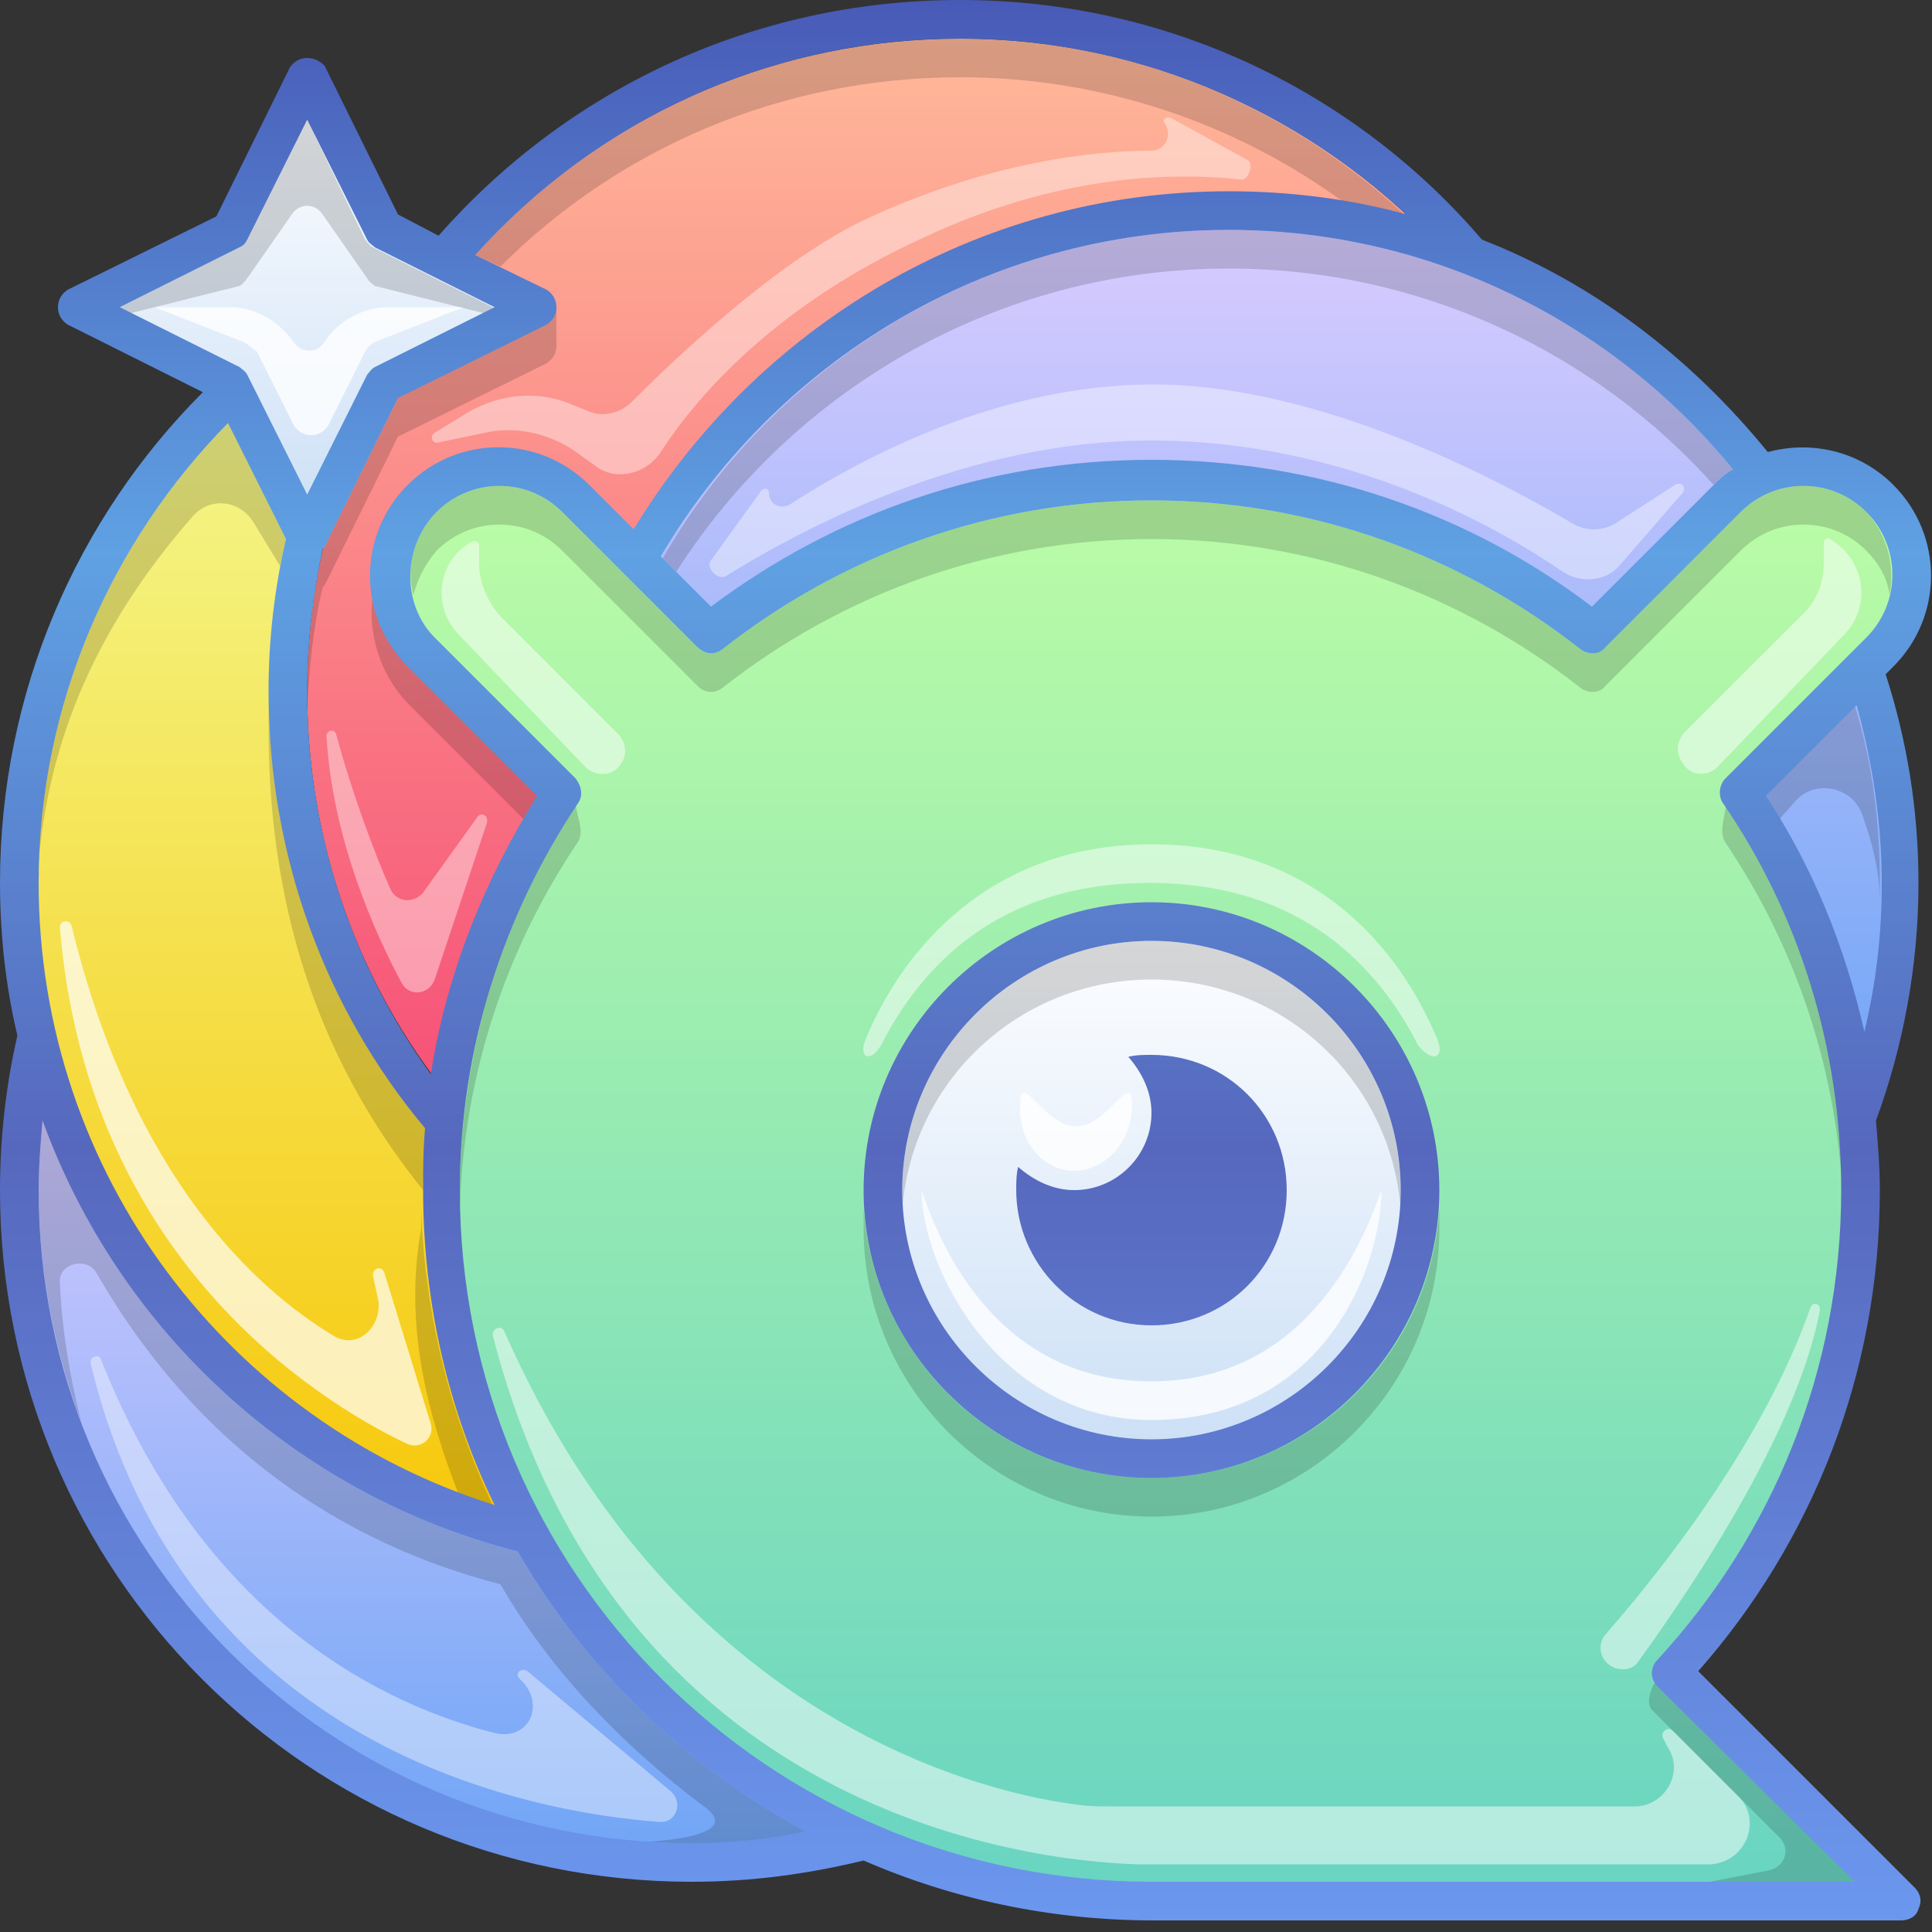
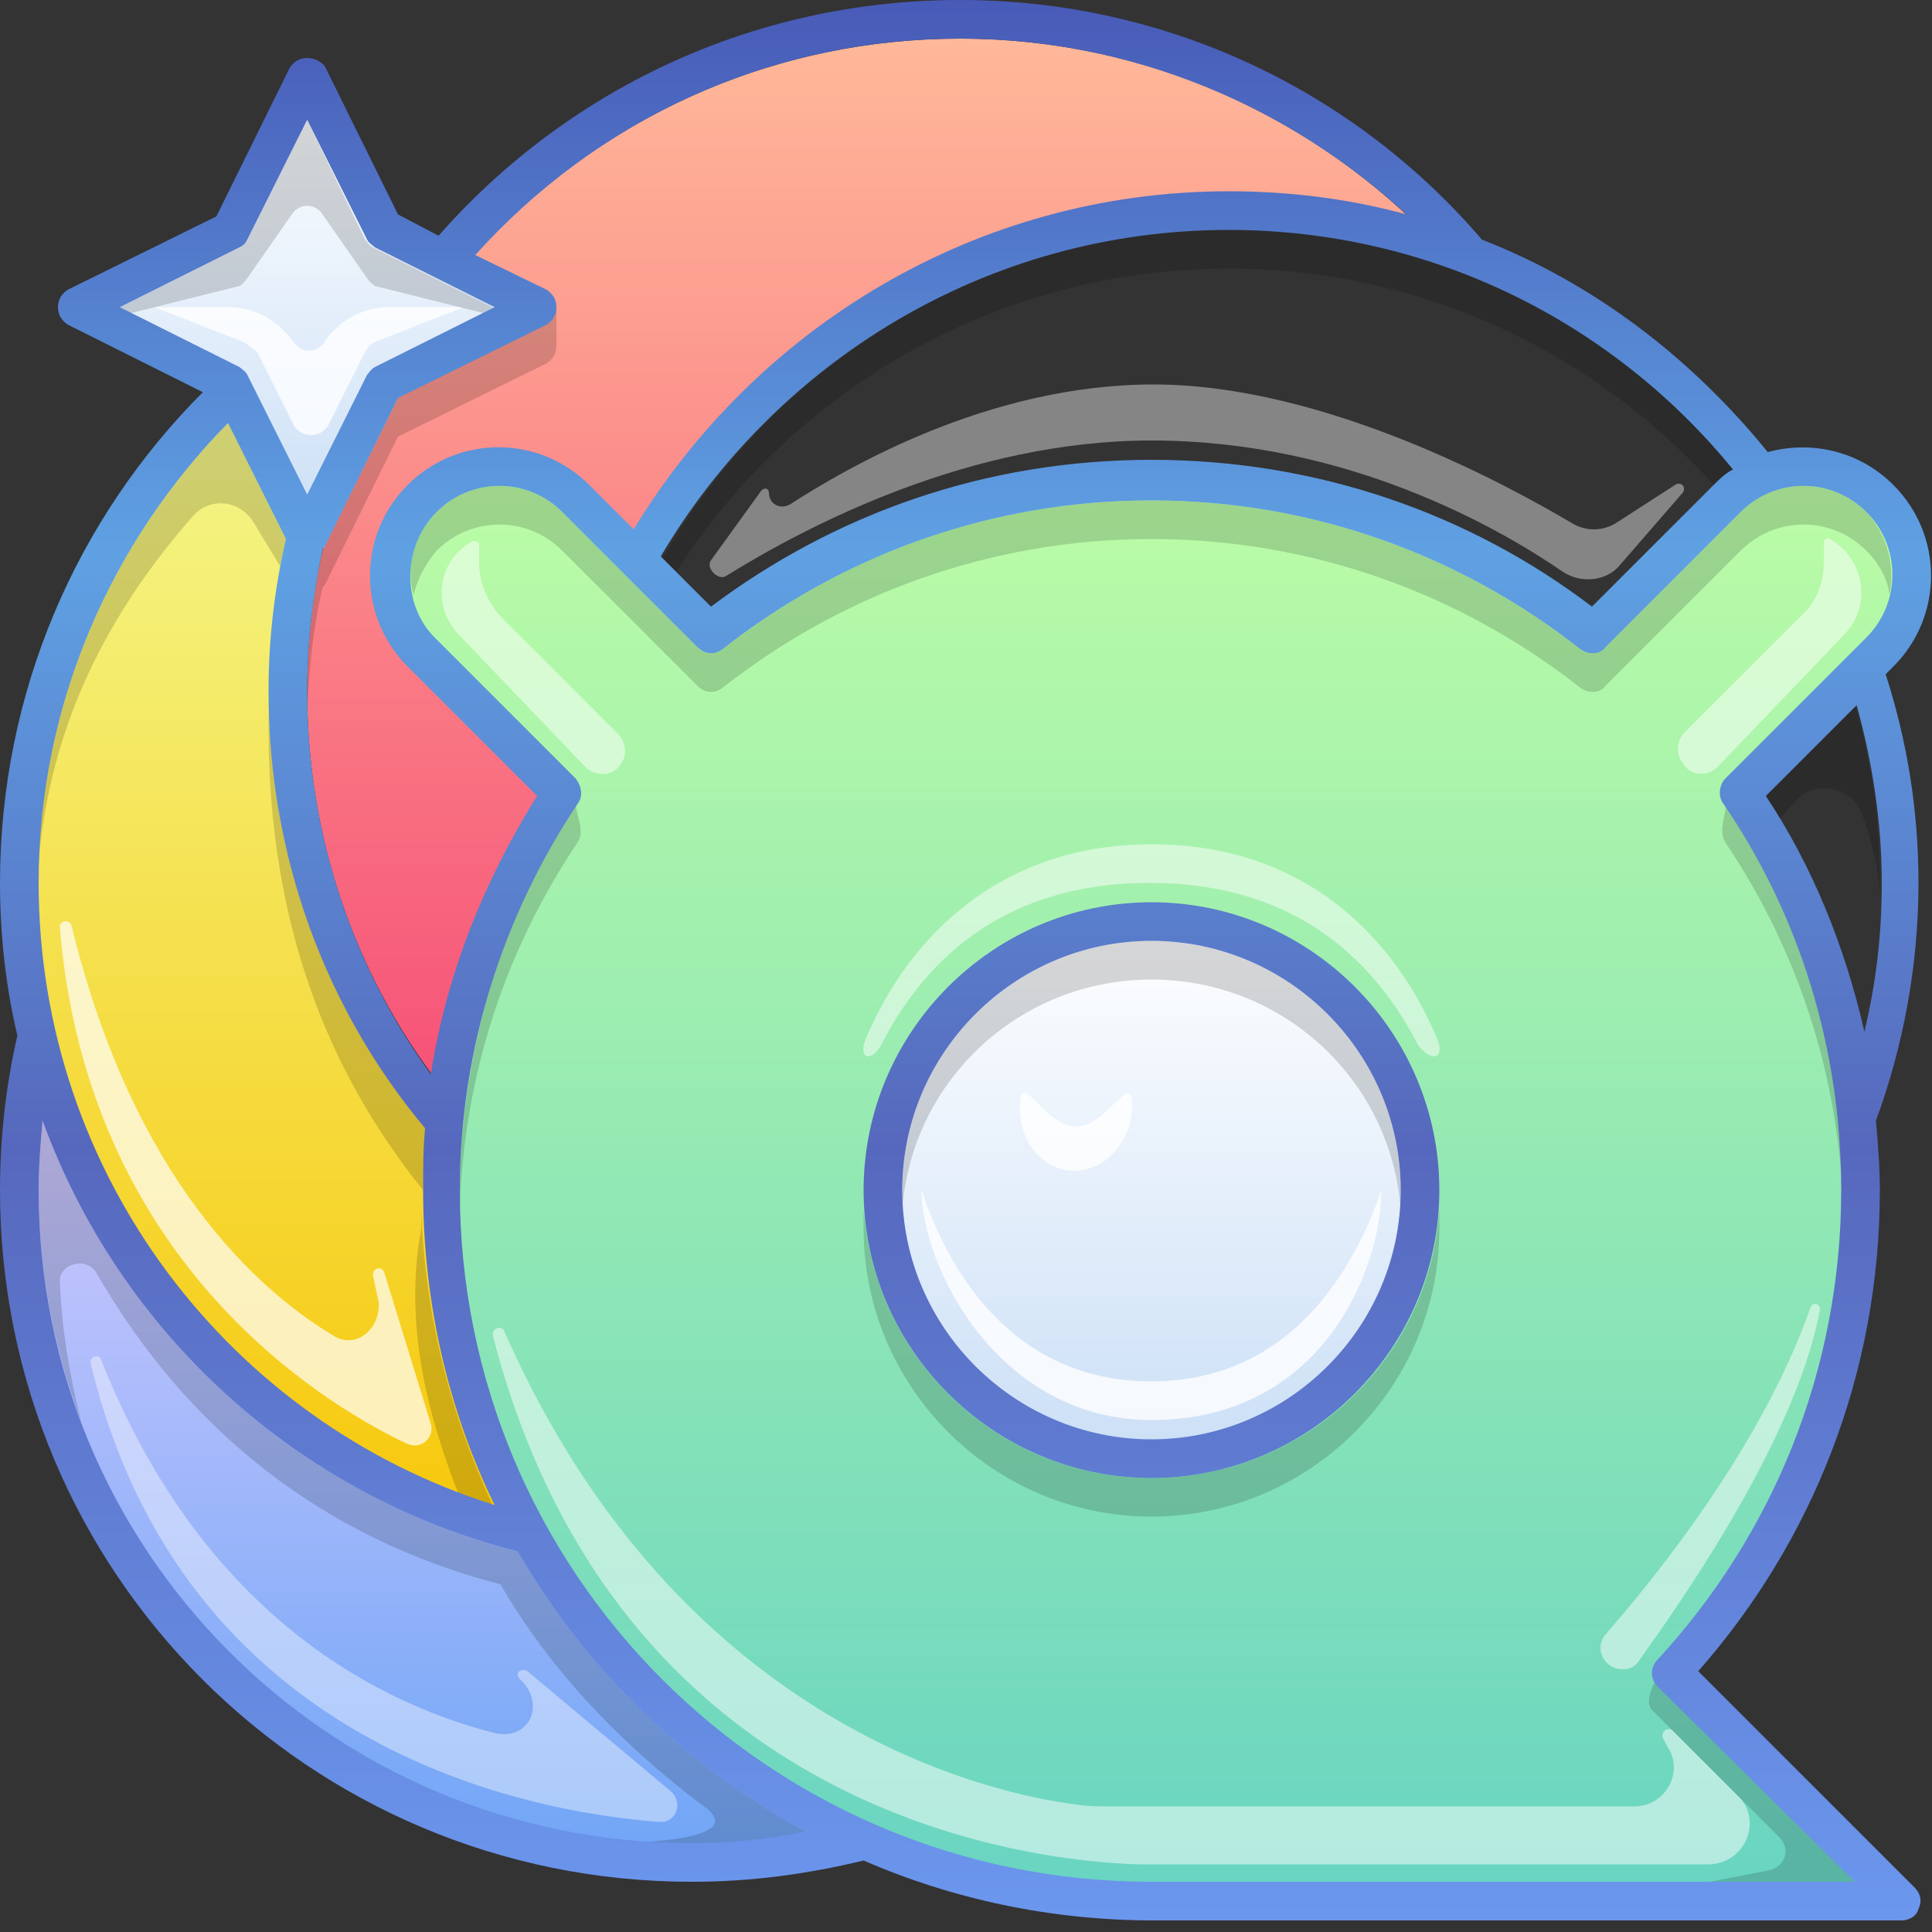
<svg xmlns="http://www.w3.org/2000/svg" viewBox="0 0 100 100">
  <rect x="0" y="0" width="100" height="100" fill="#333333" stroke="none" />
  <linearGradient id="gr-yellow" x2="0%" y2="100%">
    <stop offset="0" stop-color="#f3fd9b" />
    <stop offset="1" stop-color="#f7c708" />
  </linearGradient>
  <path fill="url(#gr-yellow)" d="M12.1 20.2C5.3 26.6 1 35.6 1 45.7c0 19.2 15.6 34.8 34.8 34.8 10.6 0 20.2-4.8 26.5-12.3-3.9 1.5-8.2 2.4-12.6 2.4-19.2 0-34.8-15.6-34.8-34.8 0-2.8.3-5.5.9-8.1l-3.7-7.5zM23 13.5l.2-.2c-.1 0-.2.1-.2.2-.1-.1 0 0 0 0z" />
  <linearGradient id="FFB899" x2="0%" y2="100%">
    <stop offset="0" stop-color="#ffb899" />
    <stop offset="1" stop-color="#f65177" />
  </linearGradient>
  <path fill="url(#FFB899)" d="M63.6 10.9c3.7 0 7.3.6 10.7 1.7C68.1 6.1 59.4 2 49.7 2 31 2 15.9 17.1 15.9 35.8c0 7.9 2.7 15.2 7.3 20.9.8-5.7 2.9-11.1 5.9-15.7l-7.3-7.3c-2.2-2.2-2.2-5.8 0-7.9s5.8-2.2 7.9 0l3.2 3.2c6-10.7 17.5-18.1 30.7-18.1z" />
  <linearGradient id="gr-violet" x2="0%" y2="100%">
    <stop offset="0" stop-color="#daccff" />
    <stop offset="1" stop-color="#6fa5f6" />
  </linearGradient>
  <g fill="url(#gr-violet)">
-     <path d="M63.6 10.9C46 10.9 31.4 24 29.1 41c6.6-9.8 17.8-16.2 30.5-16.2 19.1 0 34.7 14.5 36.6 33 1.4-3.7 2.2-7.8 2.2-12.1 0-19.2-15.6-34.8-34.8-34.8z" />
    <path d="M27.5 79.4C14.8 76.3 4.9 66.3 1.9 53.6c-.6 2.6-.9 5.3-.9 8 0 19.2 15.6 34.8 34.8 34.7 3.1 0 6-.4 8.9-1.2-7.3-3.2-13.3-8.8-17.2-15.7z" />
  </g>
  <linearGradient id="gr-green" x2="0%" y2="100%">
    <stop offset="0" stop-color="#bdfda5" />
    <stop offset="1" stop-color="#68d4c2" />
  </linearGradient>
  <path fill="url(#gr-green)" d="M22.8 61.6c0-7.6 2.3-14.7 6.3-20.5l-7.3-7.3c-2.2-2.2-2.2-5.8 0-7.9s5.8-2.2 7.9 0l7 7c6.3-5 14.2-8 22.8-8s16.6 3 22.8 8l7-7c2.2-2.2 5.8-2.2 7.9 0 2.2 2.2 2.2 5.8 0 7.9L90.1 41c4 5.9 6.3 12.9 6.3 20.5 0 9.6-3.7 18.4-9.8 25l11.8 11.8H59.6c-20.3.1-36.8-16.4-36.8-36.7z" />
  <linearGradient id="gr-white" x2="0%" y2="100%">
    <stop offset="0" stop-color="#fff" />
    <stop offset="1" stop-color="#cbdff6" />
  </linearGradient>
  <g fill="url(#gr-white)">
    <path d="m15.9 4-4 7.9-7.9 4 7.9 4 4 7.9 4-7.9 7.9-4-7.9-4-4-7.9z" />
    <circle cx="59.6" cy="61.6" r="14" />
  </g>
  <g fill="#fff">
-     <path fill-opacity=".4" d="m64.6 8.3-4-2.2c-.2-.1-.5.1-.3.3.4.6 0 1.4-.7 1.4-2.8 0-8.3.5-14.9 3.6-4.6 2.2-9.9 7.3-12 9.4-.6.6-1.5.8-2.2.5l-1-.4c-1.7-.7-3.6-.5-5.2.4l-1.8 1.1c-.3.2-.1.6.2.5l2.4-.5c1.7-.4 3.6.1 5 1.2l.7.5c1 .8 2.6.5 3.4-.7 1.8-2.8 5.9-7.6 13.6-11.1 7-3.3 13-3.4 16.5-3 .3 0 .6-.8.3-1zm-39.9 34-2.8 3.9c-.5.6-1.4.5-1.7-.2-.8-1.8-2-5-2.8-8-.1-.3-.5-.2-.5.1.3 5.3 2.5 10.2 3.9 12.8.4.7 1.4.6 1.7-.2l2.7-8.1c.1-.4-.3-.6-.5-.3z" />
    <path fill-opacity=".4" d="m86.7 25.1-3.1 2c-.7.4-1.5.4-2.2 0-3.2-1.9-12.8-7.2-21.7-7.2-8.6 0-16 4.4-18.8 6.2-.5.3-1.1 0-1.1-.6 0-.2-.2-.3-.4-.1L36.8 29c-.3.4.4 1.1.8.8 4.2-2.6 12.6-7 22-7 10.2 0 18.1 4.6 21.3 6.8.9.6 2.2.5 2.9-.3l3.3-3.8c.2-.3-.1-.6-.4-.4zM27.3 86.5c-.3-.2-.7.1-.4.4l.2.2c1.1 1.3.2 3-1.5 2.6-5.5-1.4-15-5.7-20.4-19.4-.1-.2-.6-.1-.5.3 4.8 19.9 22.7 23.2 29.4 23.7.9.1 1.3-1 .6-1.6l-7.4-6.2z" />
    <path fill-opacity=".5" d="M32.1 39.6c.4-.5.3-1.2-.1-1.6l-6-6c-.7-.7-1.2-1.8-1.2-2.8v-1c0-.1-.1-.2-.3-.2-1.8.9-2.2 3.3-.8 4.8l6.6 6.9c.5.5 1.4.5 1.8-.1zm54.5 50c-.3-.3-.7.1-.5.4l.2.4c.9 1.3-.1 3.1-1.7 3.1H57.5c-.6 0-1.2 0-1.8-.1-4-.5-20.5-3.8-29.6-24.5-.1-.3-.6-.2-.6.2 6.7 26 29.8 27.3 33.5 27.4h29.5c1.9-.1 2.7-2.3 1.5-3.5l-3.4-3.4zm8.1-61.7c-.1-.1-.3 0-.3.2v1c0 1.1-.4 2.1-1.2 2.8l-6 6c-.4.4-.5 1.1-.1 1.6.4.7 1.3.7 1.8.2l6.6-6.9c1.4-1.5 1-3.9-.8-4.9zm-1 39.8c-2.1 6-6.5 12.2-10.6 16.9-.6.7-.1 1.8.9 1.8.3 0 .6-.1.8-.4 1.5-2.1 8.1-11.2 9.4-18.2 0-.4-.4-.4-.5-.1zM45.6 54.1c2-3.9 5.9-8.4 13.9-8.4s11.9 4.5 13.9 8.4c.7.9 1.4.7 1-.3-1.9-4.6-6.3-10.1-14.8-10.1-8.4 0-12.9 5.5-14.8 10.1-.4 1 .3 1.2.8.3z" />
    <path fill-opacity=".7" d="M21 74.7C16.4 72.5 4.5 65.1 3.1 48c0-.4.5-.4.6-.1 3.2 13.2 9.7 18.9 13.5 21.2 1.2.8 2.5-.3 2.4-1.7l-.3-1.4c0-.4.5-.5.6-.1l2.4 7.8c.2.7-.5 1.4-1.3 1z" />
    <path fill-opacity=".8" d="M16.8 17.7c-.4.6-1.2.6-1.6 0-.8-1.1-2-1.8-3.3-1.8H8l4.6 1.8c.2.1.4.3.7.5l1.9 3.8c.4.7 1.4.7 1.8 0l1.9-3.8c.1-.2.3-.4.5-.5l4.6-1.8h-3.9c-1.3 0-2.6.7-3.3 1.8zm42.8 53.8c-7.9 0-10.9-6.9-11.9-9.9 0 4 4 11.9 11.9 11.9 8.9 0 11.9-7.9 11.9-11.9-1 2.9-4 9.9-11.9 9.9zm-4-10.9c1.6 0 3-1.5 3-3.4 0-1-.4-.6-.9-.1s-1.2 1.2-2 1.2-1.5-.7-2-1.2c-.6-.6-.9-.9-.9.1-.1 1.9 1.2 3.4 2.8 3.4z" />
  </g>
  <g fill="#000" fill-opacity=".16">
-     <path d="M49.7 4c7.4 0 14.3 2.4 19.9 6.5 1.1.2 2.2.4 3.2.7C66.7 5.5 58.6 2 49.7 2c-10 0-18.9 4.3-25.1 11.2l1.3.6C32 7.7 40.4 4 49.7 4zM19.3 30.8c-.3 2 .4 4.2 1.9 5.7l5.9 5.9c.3-.4.5-.8.8-1.2l-6.7-6.7c-1.1-1.1-1.7-2.4-1.9-3.7z" />
    <path d="M28.8 17.9v-2l-8.2 4.7-3.8 7.7-.1.1c-.5 2.4-.8 4.8-.8 7.4v1c.1-2.2.3-4.3.8-6.4l.1-.1 3.8-7.7 7.7-3.8c.3-.2.5-.5.5-.9zM13.1 27l1.4 2.3c.1-.5.2-.9.3-1.4l-3-6C6 27.8 2.3 35.8 2 44.6c.6-7.1 3.6-12.9 8-17.9.9-1 2.4-.8 3.1.3zM2 44.6c0 .7-.1 1.4-.1 2.1.1-.3.1-.7.1-1v-1.1zm23.5 33.3c-2.2-4.7-3.5-9.8-3.7-15.3v1c-.9 4.9.3 9.6 2 13.9.3.1 1.4.3 1.7.4zM22 58.4c-4.9-5.9-7.8-13.4-8.1-21.7v1c0 10 3 17.7 8 23.9 0-.6.1-2.6.1-3.2zm4.8 21.9C15.4 77.4 6.2 69 2.2 58c-.1 1.2-.2 2.4-.2 3.6 0 4.2.8 8.2 2.2 12-.6-2.4-1-4.8-1.1-7.2-.1-1 1.4-1.4 1.9-.5 4.6 8 11.6 13.7 20.9 16.1 2.6 4.5 6.3 8.3 10.4 11.4 3 2-4.5 2-4.5 2s8.4.5 9.9-.6c-6.2-3.4-11.4-8.4-14.9-14.5zm64.5-39.1c.3.4.5.8.8 1.2l.8-.9c1-1.2 3-.8 3.5.7.5 1.4.9 2.9.9 4.5v-1c0-3.2-.4-6.3-1.3-9.2l-4.7 4.7zm-57-12.3.7.7c6-9.4 16.6-15.7 28.6-15.7 9.9 0 18.9 4.3 25.1 11.2.3-.3.6-.6 1-.8-6.2-7.6-15.6-12.4-26.1-12.4-12.6 0-23.5 6.9-29.3 17z" />
    <path d="M96.6 26.5c-1.8-1.8-4.7-1.8-6.5 0l-7 7c-.4.4-.9.4-1.3.1-6.1-4.8-13.8-7.7-22.2-7.7-8.4 0-16.1 2.9-22.2 7.7-.4.3-1 .3-1.3-.1l-7-7c-1.8-1.8-4.7-1.8-6.5 0-1.2 1.2-1.6 2.8-1.2 4.3.2-.8.6-1.6 1.2-2.3 1.8-1.8 4.7-1.8 6.5 0l7 7c.4.4.9.4 1.3.1 6.1-4.8 13.8-7.7 22.2-7.7 8.4 0 16.1 2.9 22.2 7.7.4.3 1 .3 1.3-.1l7-7c1.8-1.8 4.7-1.8 6.5 0 .6.6 1.1 1.4 1.2 2.3.3-1.5-.1-3.1-1.2-4.3zM23.8 61.6v1c.2-7 2.4-13.5 6.1-19 .5-.8-.4-1.7 0-2.7-3.6 5.6-6.1 13.5-6.1 20.7zm61.7 25.8c-.2.5-.2.9 0 1.1l6.6 6.6c.6.6.3 1.5-.5 1.7l-3.1.6H96l-9-10.3c-.5-.5-1.3-.4-1.5.3zm9.9-25.8c0-7.2-2.3-14.8-6-20.4 0 .7-.5 1.8-.1 2.4 3.7 5.5 5.9 12 6.1 19v-1zM59.6 76.5c-7.9 0-14.3-6.1-14.9-13.9v1c0 8.2 6.7 14.9 14.9 14.9s14.9-6.7 14.9-14.9v-1c-.5 7.8-7 13.9-14.9 13.9zm0-25.8c6.8 0 12.4 5.2 12.9 11.9v-1c0-7.1-5.8-12.9-12.9-12.9-7.1 0-12.9 5.8-12.9 12.9v1c.5-6.7 6.1-11.9 12.9-11.9zM12.8 14.4l2.3-3.3c.4-.6 1.2-.6 1.6 0l2.3 3.3c.1.2.3.3.4.4l6.4 1.6-.3-.5-6.2-3.1c-.2-.1-.3-.3-.4-.4l-3-6.2-3.1 6.2c-.1.2-.3.3-.4.4l-6.2 3.1-.2.5 6.4-1.6c.2-.1.3-.3.4-.4z" />
  </g>
  <linearGradient id="gr-border" gradientUnits="userSpaceOnUse" x2="0%" y2="100%">
    <stop offset="0" stop-color="#485ab7" />
    <stop offset=".286" stop-color="#5fa1e3" />
    <stop offset=".594" stop-color="#5668bd" />
    <stop offset="1" stop-color="#6c98ef" />
  </linearGradient>
  <g fill="url(#gr-border)">
    <path d="M87.9 86.5c5.9-6.7 9.4-15.4 9.4-24.9 0-1.2-.1-2.4-.2-3.6 1.4-3.8 2.2-8 2.2-12.3 0-3.8-.6-7.4-1.7-10.8l.4-.4c2.6-2.6 2.6-6.8 0-9.4-1.8-1.8-4.3-2.3-6.5-1.7-3.9-4.8-8.9-8.7-14.8-11C70.2 4.8 60.5 0 49.7 0s-20.4 4.7-27 12.2l-2.1-1.1-3.8-7.7c-.2-.2-.5-.4-.9-.4s-.7.2-.9.5l-3.8 7.7L3.5 15c-.3.2-.5.5-.5.9s.2.7.5.9l7 3.5C4 26.8 0 35.8 0 45.7c0 2.7.3 5.4.9 7.9-.6 2.6-.9 5.3-.9 8 0 19.8 16 35.8 35.8 35.8 3.1 0 6-.4 8.9-1.1 4.6 2 9.7 3.1 15 3.1h38.7c.4 0 .8-.2.9-.6.2-.4.1-.8-.2-1.1L87.9 86.5zm8.6-33.1c-1-4.4-2.7-8.6-5.1-12.2l4.7-4.7c.8 2.9 1.3 6 1.3 9.2 0 2.7-.3 5.2-.9 7.7zm-6.8-29.1c-.4.2-.7.5-1 .8l-6.3 6.3c-6.3-4.8-14.2-7.6-22.8-7.6-8.6 0-16.4 2.8-22.8 7.6l-2.6-2.6c5.9-10 16.8-16.9 29.4-16.9 10.5 0 19.9 4.8 26.1 12.4zM49.7 2c8.9 0 17 3.5 23.1 9.1-2.9-.8-6-1.2-9.2-1.2-13.1 0-24.5 7.1-30.8 17.5l-2.3-2.3c-2.6-2.6-6.8-2.6-9.4 0-2.6 2.6-2.6 6.8 0 9.4l6.7 6.7c-2.7 4.3-4.7 9.2-5.5 14.4-4-5.5-6.4-12.4-6.4-19.8 0-2.6.3-5 .8-7.4l.1-.1 3.8-7.7 7.7-3.8c.3-.2.5-.5.5-.9s-.2-.7-.5-.9l-3.7-1.8C30.8 6.3 39.7 2 49.7 2zM6.2 15.9l6.2-3.1c.2-.1.3-.2.4-.4l3.1-6.2 3.1 6.2c.1.2.3.3.4.4l6.2 3.1-6.2 3.1c-.2.1-.3.3-.4.4l-3.1 6.2-3.1-6.2c-.1-.2-.3-.3-.4-.4l-6.2-3.1zm5.6 6 3 6c-.6 2.6-.9 5.2-.9 7.9 0 8.6 3 16.5 8.1 22.6-.1 1.1-.1 2.1-.1 3.2 0 5.8 1.3 11.4 3.7 16.3C11.9 73.6 2 60.8 2 45.7c0-9.3 3.8-17.7 9.8-23.8zm24 73.5C17.1 95.4 2 80.3 2 61.6c0-1.2.1-2.4.2-3.6 4 11 13.2 19.4 24.6 22.3 3.5 6.1 8.7 11.1 14.9 14.5-1.9.4-3.9.6-5.9.6zm23.8 2c-19.8 0-35.8-16-35.8-35.8 0-7.4 2.3-14.3 6.1-20 .3-.4.2-.9-.1-1.3L22.5 33c-1.7-1.7-1.7-4.7.1-6.5 1.8-1.8 4.7-1.8 6.5 0l7 7c.4.4.9.4 1.3.1 6.1-4.8 13.8-7.7 22.2-7.7 8.4 0 16.1 2.9 22.2 7.7.4.3 1 .3 1.3-.1l7-7c1.8-1.8 4.7-1.8 6.5 0 1.8 1.8 1.8 4.7 0 6.5l-7.3 7.3c-.3.3-.4.9-.1 1.3 3.9 5.7 6.1 12.6 6.1 20 0 9.4-3.6 17.9-9.5 24.3-.4.4-.4 1 0 1.4L96 97.4H59.6z" />
    <path d="M59.6 46.7c-8.2 0-14.9 6.7-14.9 14.9s6.7 14.9 14.9 14.9 14.9-6.7 14.9-14.9-6.7-14.9-14.9-14.9zm0 27.8c-7.1 0-12.9-5.8-12.9-12.9 0-7.1 5.8-12.9 12.9-12.9 7.1 0 12.9 5.8 12.9 12.9 0 7.1-5.8 12.9-12.9 12.9z" />
-     <path d="M59.6 54.6c-.4 0-.8 0-1.2.1.7.8 1.2 1.8 1.2 2.9 0 2.2-1.8 4-4 4-1.1 0-2.1-.5-2.9-1.2-.1.4-.1.8-.1 1.2 0 3.8 3.1 7 7 7s7-3.1 7-7-3.1-7-7-7z" />
  </g>
</svg>